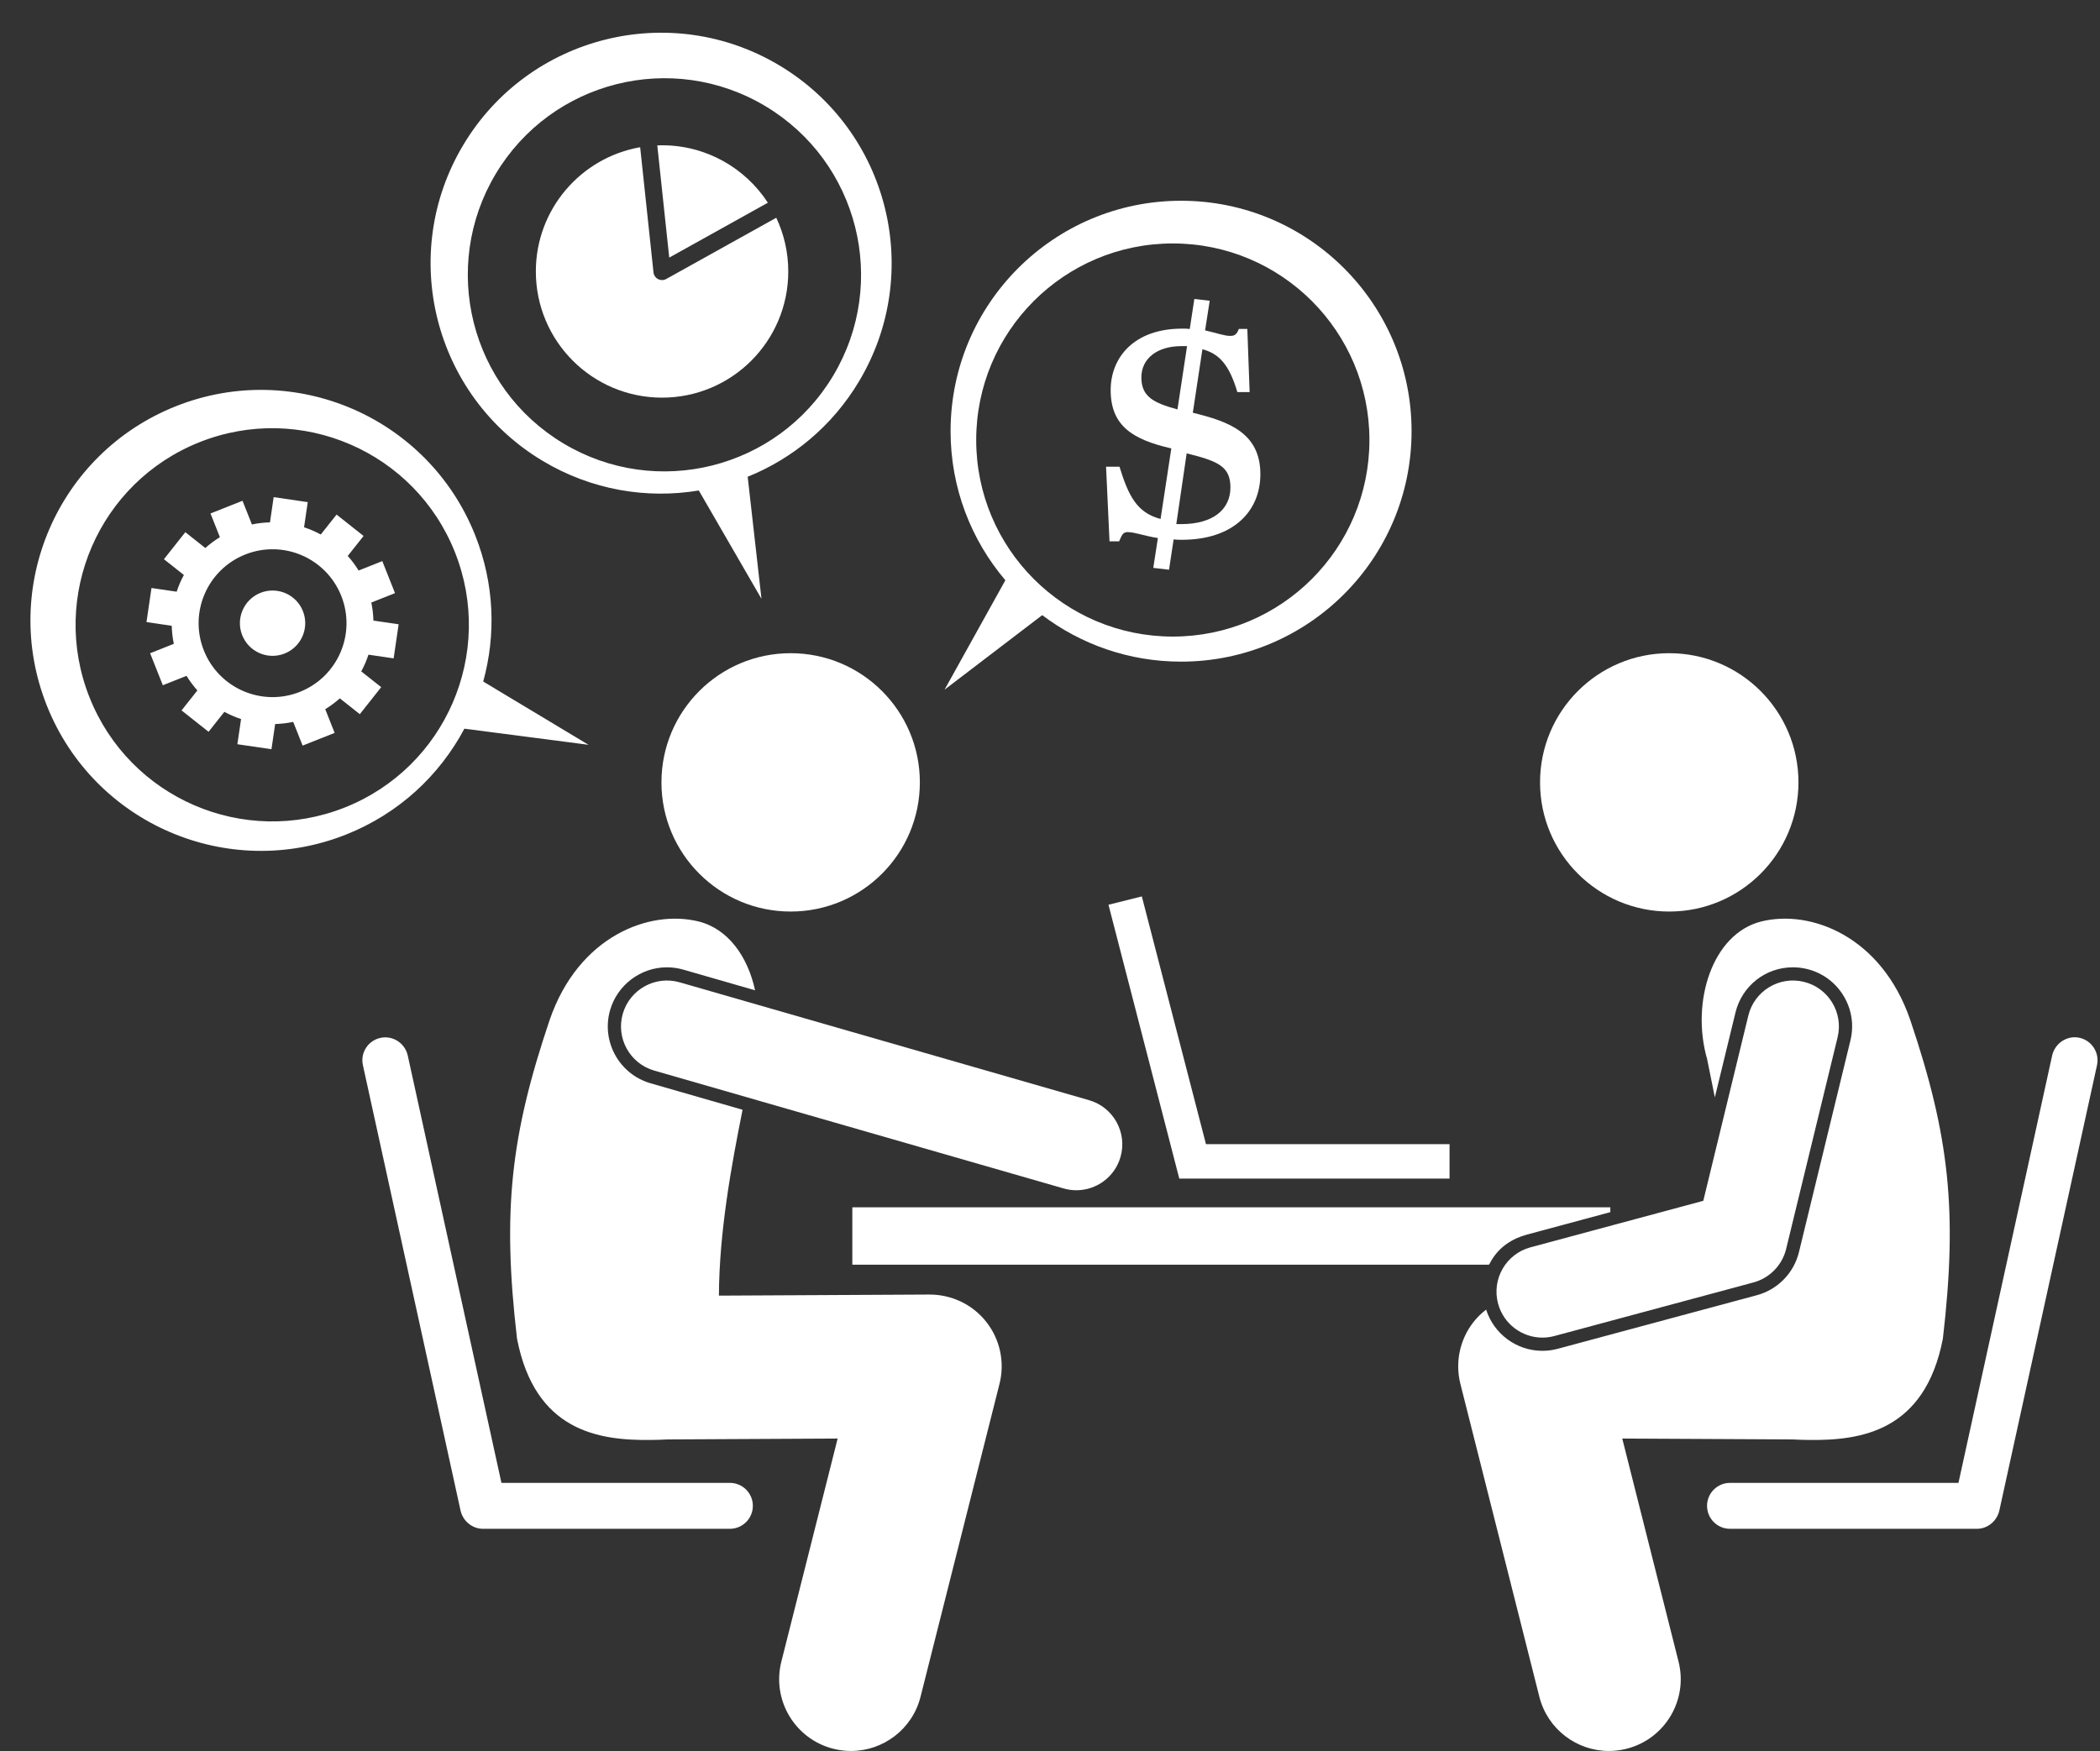
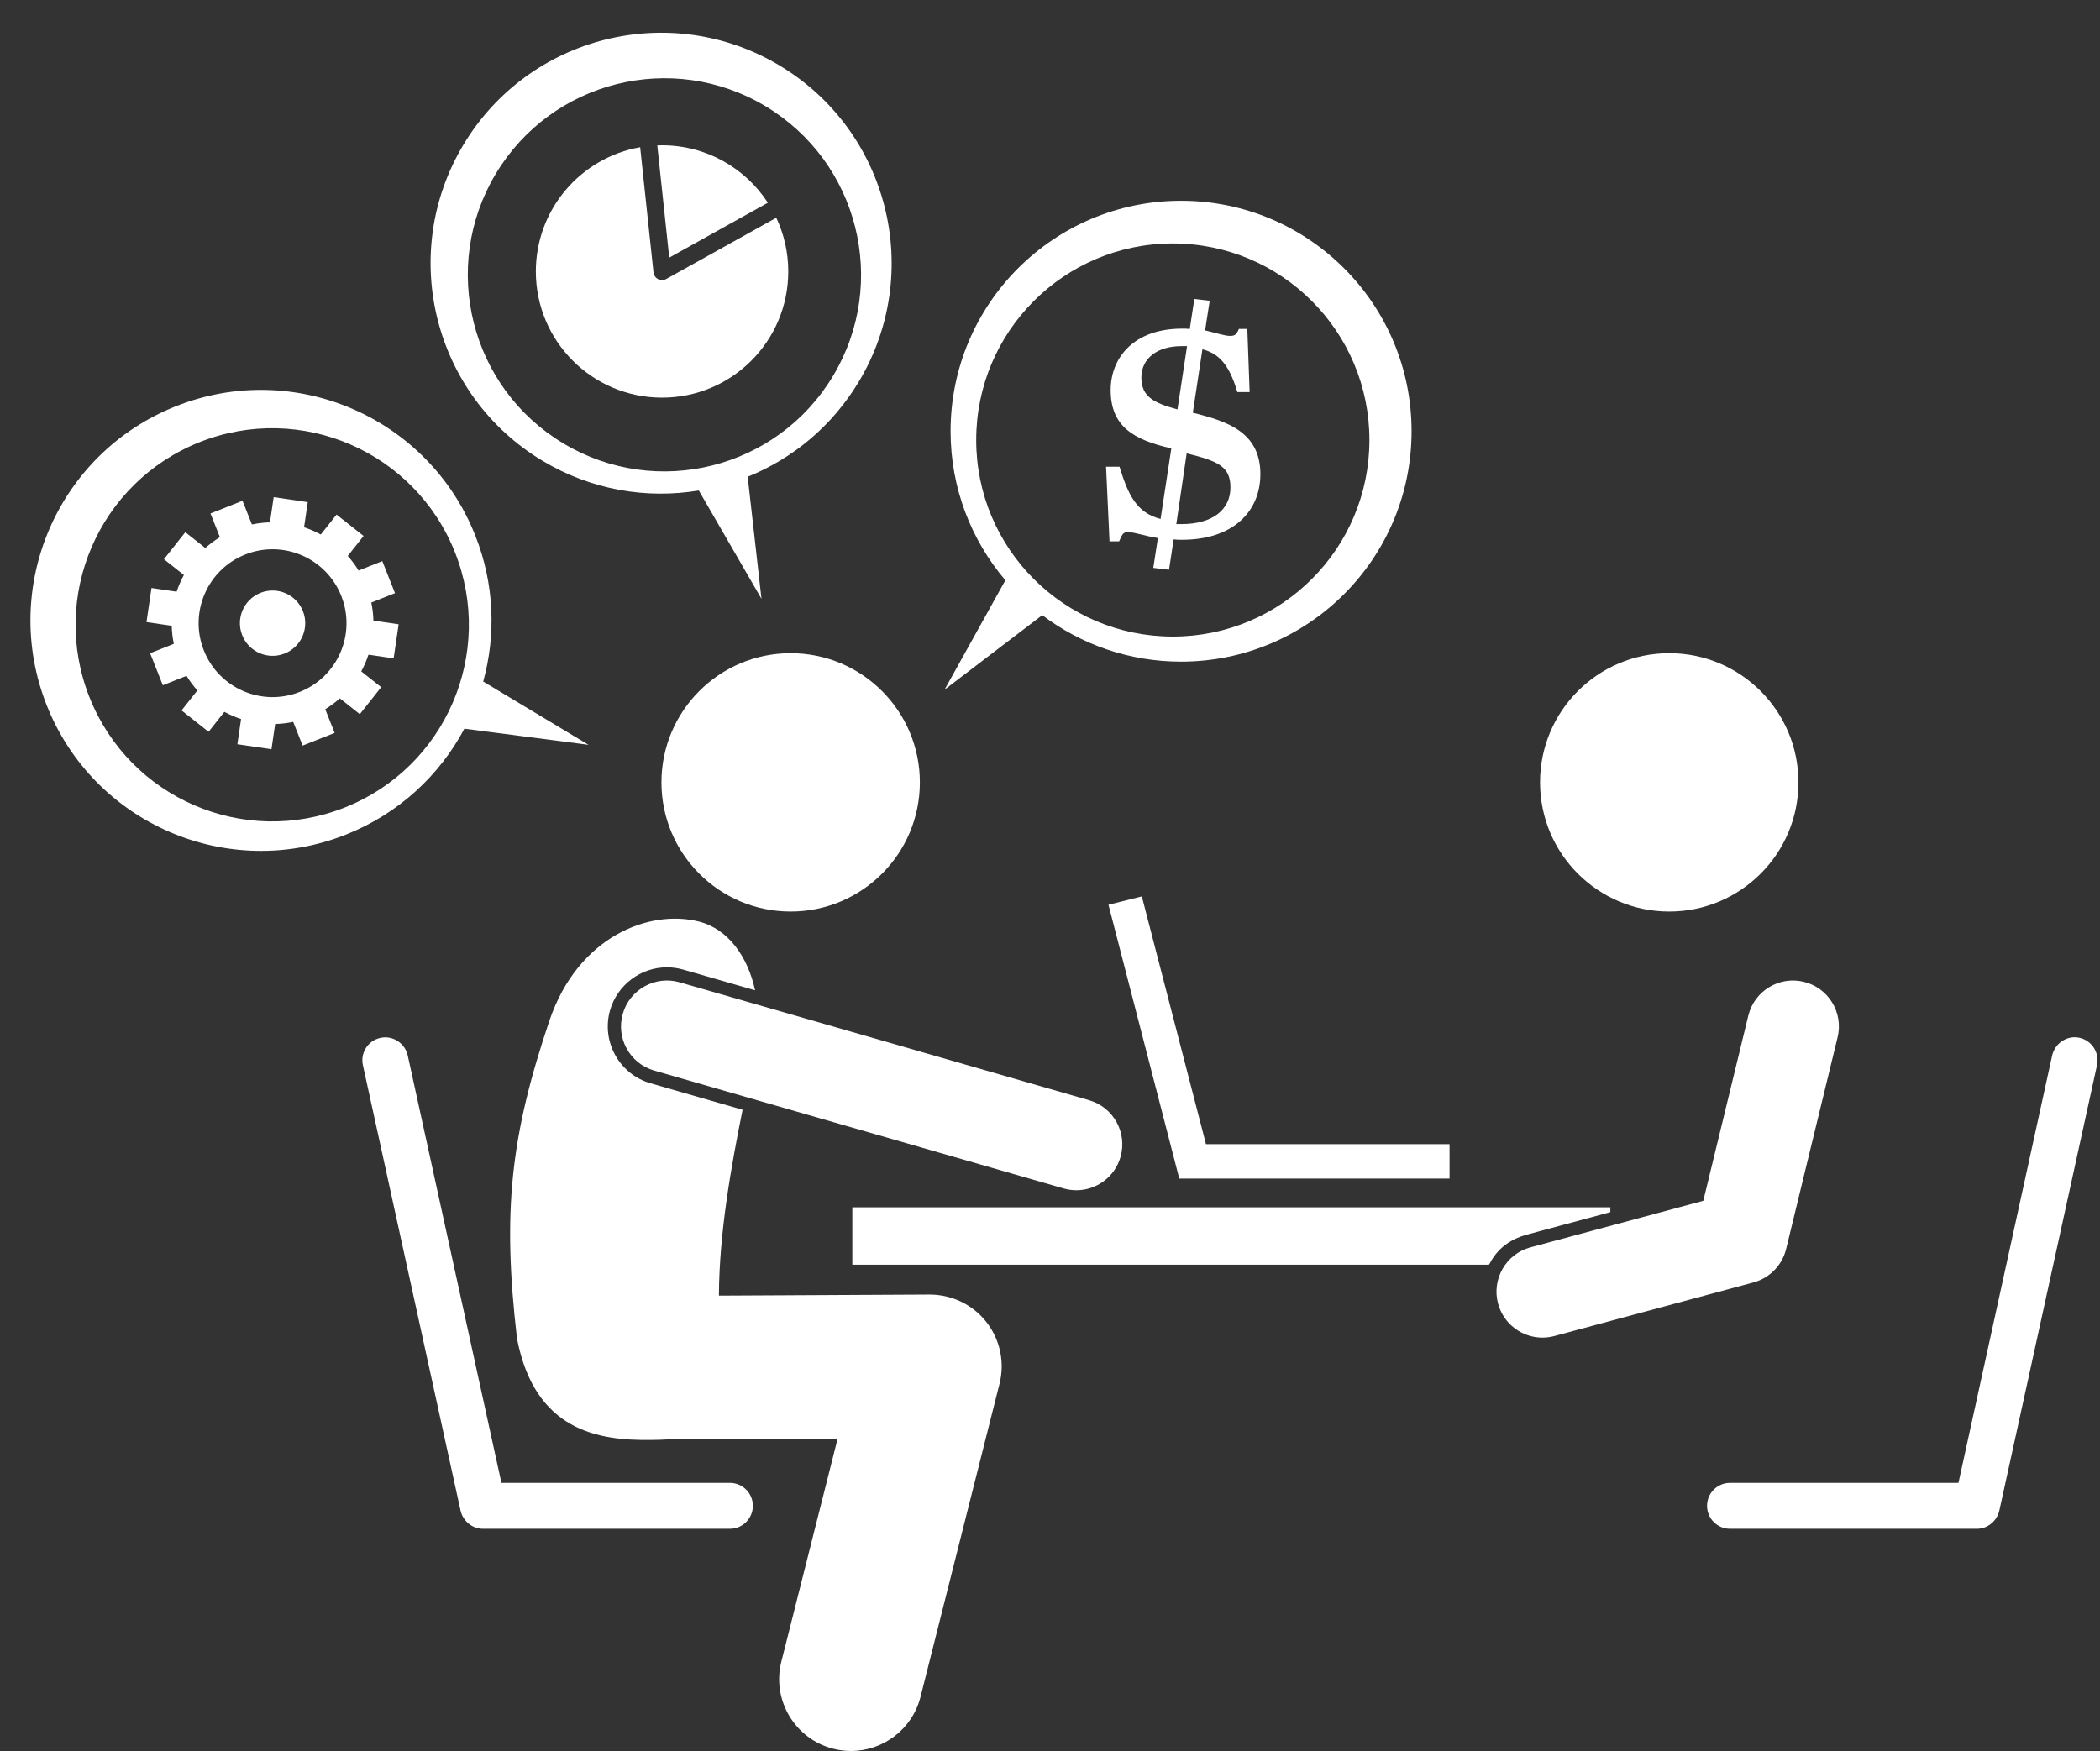
<svg xmlns="http://www.w3.org/2000/svg" fill="#ffffff" height="305" preserveAspectRatio="xMidYMid meet" version="1" viewBox="-5.3 -5.7 365.7 305.0" width="365.7" zoomAndPan="magnify">
  <rect x="-5.3" y="-5.7" width="365.7" height="305.0" fill="#333333" stroke="none" />
  <g id="change1_1">
    <circle cx="132.387" cy="130.575" fill="inherit" r="22.5" />
    <path d="M166.478,224.58c-2.383-3.043-6.017-4.791-9.905-4.793l-36.681,0.189c0.055-11.044,2.145-22.526,4.121-32.375 l-16.021-4.613c-5.457-1.571-8.619-7.29-7.047-12.748c1.265-4.388,5.334-7.451,9.897-7.451c0.962,0,1.921,0.136,2.851,0.404 l12.497,3.599c-1.259-5.84-4.667-10.7-9.825-11.985c-8.537-2.129-20.912,2.508-25.947,17.15 c-6.805,20.174-8.268,33.305-5.682,55.52c3.129,16.102,14.164,17.754,23.328,17.637c1.025-0.013,1.982-0.038,2.88-0.09 l29.626-0.153l-9.804,38.859c-1.688,6.693,2.368,13.489,9.063,15.178c1.026,0.259,2.055,0.383,3.066,0.383 c5.591,0,10.682-3.777,12.111-9.445l13.75-54.5C169.703,231.597,168.862,227.623,166.478,224.58z" fill="inherit" />
    <path d="M103.155,170.876c-1.223,4.246,1.228,8.679,5.474,9.901l71.295,20.53c0.739,0.213,1.484,0.314,2.218,0.314 c3.475,0,6.674-2.282,7.684-5.788c1.223-4.246-1.228-8.679-5.474-9.901l-71.295-20.53 C108.818,164.181,104.379,166.631,103.155,170.876z" fill="inherit" />
    <path d="M125.804,256.591c0-2.209-1.791-4-4-4H82.022l-16.311-74.426c-0.474-2.158-2.605-3.558-4.765-3.084 c-2.157,0.474-3.523,2.589-3.05,4.748l17,77.56c0.402,1.835,2.028,3.202,3.907,3.202h43 C124.013,260.591,125.804,258.8,125.804,256.591z" fill="inherit" />
-     <path d="M274.879,299.29c1.012,0,2.041-0.124,3.066-0.383c6.694-1.688,10.751-8.484,9.063-15.178l-9.804-38.859l29.626,0.153 c0.898,0.051,1.855,0.077,2.88,0.09c9.164,0.117,20.199-1.535,23.328-17.637c2.586-22.215,1.123-35.346-5.682-55.52 c-5.035-14.643-17.41-19.279-25.947-17.15c-8.535,2.127-12.289,14.039-9.42,23.992c0.409,2.087,0.866,4.322,1.338,6.65 l3.596-14.791c1.126-4.633,5.238-7.87,10.001-7.87c0.819,0,1.642,0.099,2.443,0.295c2.671,0.649,4.931,2.301,6.361,4.651 c1.432,2.35,1.861,5.116,1.212,7.79l-8.962,36.864c-0.89,3.656-3.698,6.534-7.33,7.513l-34.667,9.333 c-0.877,0.236-1.779,0.356-2.683,0.356c-4.487,0-8.447-2.93-9.8-7.177c-0.811,0.624-1.556,1.343-2.203,2.168 c-2.384,3.043-3.225,7.017-2.279,10.765l13.75,54.5C264.197,295.513,269.288,299.291,274.879,299.29z" fill="inherit" />
    <path d="M342.878,257.38l17-77.534c0.474-2.158-0.893-4.308-3.05-4.782c-2.155-0.473-4.291,0.953-4.765,3.11l-16.311,74.417H295.97 c-2.209,0-4,1.791-4,4s1.791,4,4,4h43C340.849,260.591,342.475,259.215,342.878,257.38z" fill="inherit" />
    <path d="M260.622,209.341l14.506-3.907v-0.844h-132v10h110.794c0.137,0,0.286-0.375,0.453-0.666 C255.748,211.541,257.964,210.057,260.622,209.341z" fill="inherit" />
    <path d="M193.542 150.439L187.733 151.89 200.064 199.591 247.128 199.591 247.128 193.591 204.711 193.591z" fill="inherit" />
    <path d="M176.199,101.446c6.725,5.083,15.097,8.1,24.176,8.1c22.168,0,40.139-17.971,40.139-40.139 c0-22.168-17.971-40.139-40.139-40.139c-22.168,0-40.139,17.971-40.139,40.139c0,9.904,3.594,18.964,9.54,25.964l-10.587,19.056 L176.199,101.446z M164.699,70.942c0-18.909,15.329-34.238,34.238-34.238c18.909,0,34.238,15.329,34.238,34.238 c0,18.909-15.329,34.238-34.238,34.238C180.028,105.179,164.699,89.851,164.699,70.942z" fill="inherit" />
    <path d="M89.216,74.587c8.498,5.086,18.118,6.655,27.178,5.148l10.914,18.871l-2.404-21.262c7.815-3.16,14.704-8.794,19.367-16.585 c11.385-19.021,5.194-43.671-13.828-55.055C111.422-5.681,86.772,0.51,75.388,19.531C64.003,38.553,70.194,63.202,89.216,74.587z M81.03,24.584c9.711-16.225,30.736-21.506,46.961-11.795c16.225,9.711,21.506,30.736,11.795,46.961 c-9.711,16.225-30.736,21.506-46.961,11.795C76.599,61.835,71.319,40.809,81.03,24.584z" fill="inherit" />
    <path d="M54.957,139.668c9.206-3.654,16.301-10.336,20.614-18.445l21.618,2.81l-18.341-11.021 c2.243-8.125,1.96-17.021-1.389-25.459c-8.178-20.605-31.51-30.679-52.115-22.501C4.738,73.23-5.336,96.562,2.842,117.167 C11.019,137.772,34.352,147.846,54.957,139.668z M10.284,115.761c-6.975-17.576,1.618-37.478,19.193-44.453 c17.575-6.975,37.478,1.618,44.453,19.193c6.975,17.576-1.618,37.478-19.193,44.453C37.161,141.929,17.259,133.336,10.284,115.761z" fill="inherit" />
    <path d="M41.973,124.803l0.645-4.394c1.046-0.027,2.095-0.146,3.143-0.366l1.638,4.128l5.577-2.213l-1.638-4.128 c0.914-0.558,1.759-1.191,2.539-1.889l3.483,2.756l3.723-4.705l-3.473-2.748c0.505-0.931,0.926-1.905,1.257-2.911l4.382,0.643 l0.872-5.936l-4.394-0.645c-0.027-1.046-0.146-2.095-0.366-3.143l4.128-1.638l-2.213-5.577l-4.128,1.638 c-0.558-0.914-1.191-1.759-1.889-2.539l2.756-3.483l-4.705-3.723l-2.748,3.473c-0.931-0.505-1.905-0.926-2.911-1.257l0.643-4.382 l-5.936-0.872l-0.645,4.394c-1.046,0.027-2.095,0.146-3.143,0.366l-1.638-4.128l-5.577,2.213l1.638,4.128 c-0.914,0.558-1.759,1.191-2.539,1.889l-3.483-2.756l-3.723,4.705l3.473,2.748c-0.505,0.931-0.926,1.905-1.257,2.911l-4.382-0.643 l-0.872,5.936l4.394,0.645c0.027,1.046,0.146,2.095,0.366,3.143l-4.128,1.638l2.213,5.577l4.128-1.638 c0.558,0.914,1.191,1.759,1.889,2.539l-2.756,3.483l4.705,3.723l2.748-3.473c0.931,0.505,1.905,0.926,2.911,1.257l-0.643,4.382 L41.973,124.803z M30.198,107.597c-2.623-6.609,0.608-14.093,7.217-16.716c6.609-2.623,14.093,0.608,16.716,7.217 c2.623,6.609-0.608,14.093-7.217,16.716C40.305,117.438,32.821,114.207,30.198,107.597z" fill="inherit" />
    <ellipse cx="42.165" cy="102.848" fill="inherit" rx="5.687" ry="5.688" transform="rotate(-21.647 42.164 102.846)" />
    <circle cx="285.388" cy="130.575" fill="inherit" r="22.5" />
    <path d="M189.653,75.591h-2.341l0.602,13h1.672c0.468-1,0.602-1.608,1.47-1.608c1.27,0,2.742,0.633,5.282,1.035l-0.803,5.196 l2.742,0.325l0.801-5.285c0.467,0.067,0.937,0.065,1.471,0.065c8.823,0,13.635-4.881,13.635-11.432 c0-7.353-5.815-9.225-11.764-10.696l1.671-11.058c2.742,0.735,4.612,2.458,6.083,7.458h2.14l-0.402-11h-1.47 c-0.402,1-0.736,1.217-1.538,1.217c-0.935,0-2.339-0.495-4.345-0.962l0.803-5.161l-2.674-0.308l-0.801,5.227 c-0.469-0.067-0.87-0.06-1.337-0.06c-8.357,0-12.434,5.016-12.434,10.699c0,6.217,3.811,8.625,10.562,10.162l-1.872,12.288 C192.661,83.623,191.19,80.591,189.653,75.591z M208.971,79.199c0,3.877-3.075,6.392-8.556,6.392h-0.87l1.805-12.32 C206.766,74.607,208.971,75.523,208.971,79.199z M193.462,60.056c0-3.409,2.876-5.465,6.953-5.465h1.002l-1.671,11.022 C195.602,64.476,193.462,63.398,193.462,60.056z" fill="inherit" />
    <path d="M109.992,63.563c12.138,0,21.979-9.84,21.979-21.978c0-3.347-0.752-6.517-2.09-9.357l-19.16,10.667 c-0.227,0.126-0.478,0.189-0.729,0.189c-0.237,0-0.474-0.056-0.69-0.168c-0.447-0.231-0.748-0.672-0.801-1.173l-2.321-21.801 c-10.32,1.806-18.166,10.805-18.166,21.642C88.014,53.723,97.854,63.563,109.992,63.563z" fill="inherit" />
    <path d="M111.244,39.17l17.174-9.562c-3.921-6.02-10.706-10.003-18.426-10.003c-0.278,0-0.554,0.011-0.83,0.021L111.244,39.17z" fill="inherit" />
    <path d="M263.299,227.289c0.688,0,1.389-0.089,2.085-0.277l34.666-9.333c2.82-0.76,5.003-2.997,5.693-5.835l8.962-36.864 c1.044-4.293-1.591-8.62-5.884-9.663c-4.288-1.047-8.62,1.59-9.663,5.884l-7.843,32.26l-30.092,8.102 c-4.267,1.149-6.794,5.539-5.645,9.805C256.541,224.937,259.77,227.289,263.299,227.289z" fill="inherit" />
  </g>
</svg>